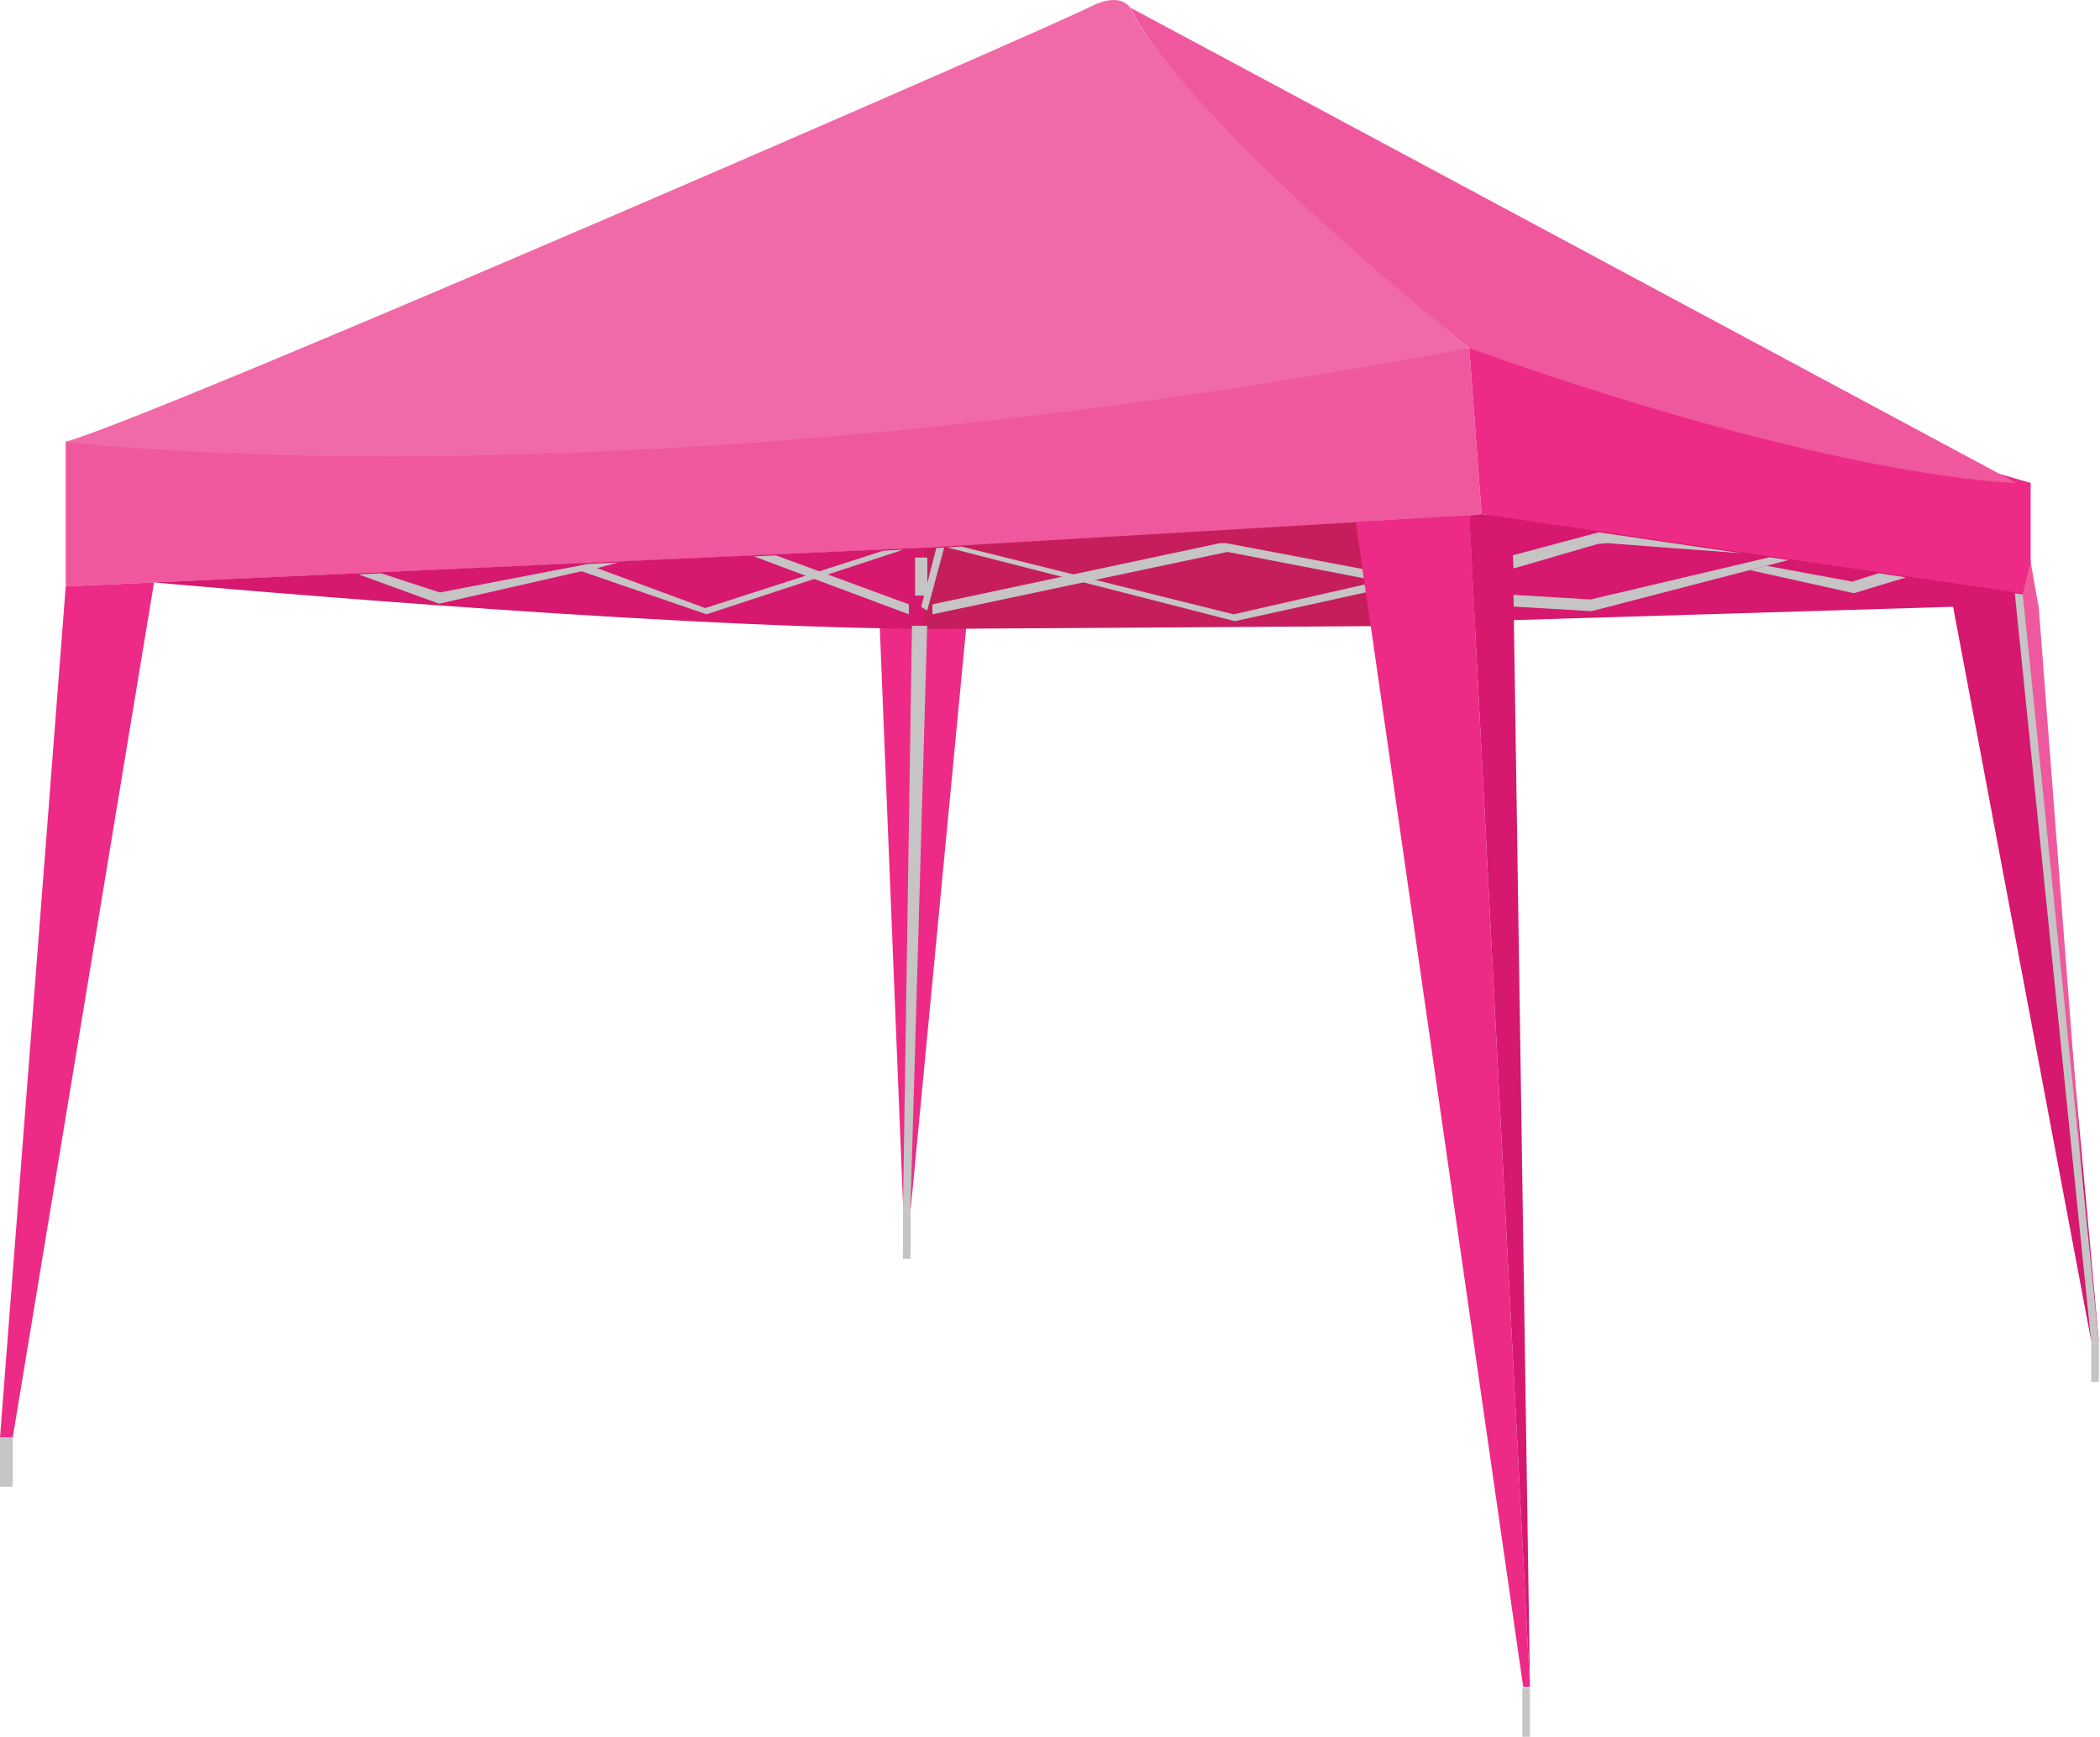
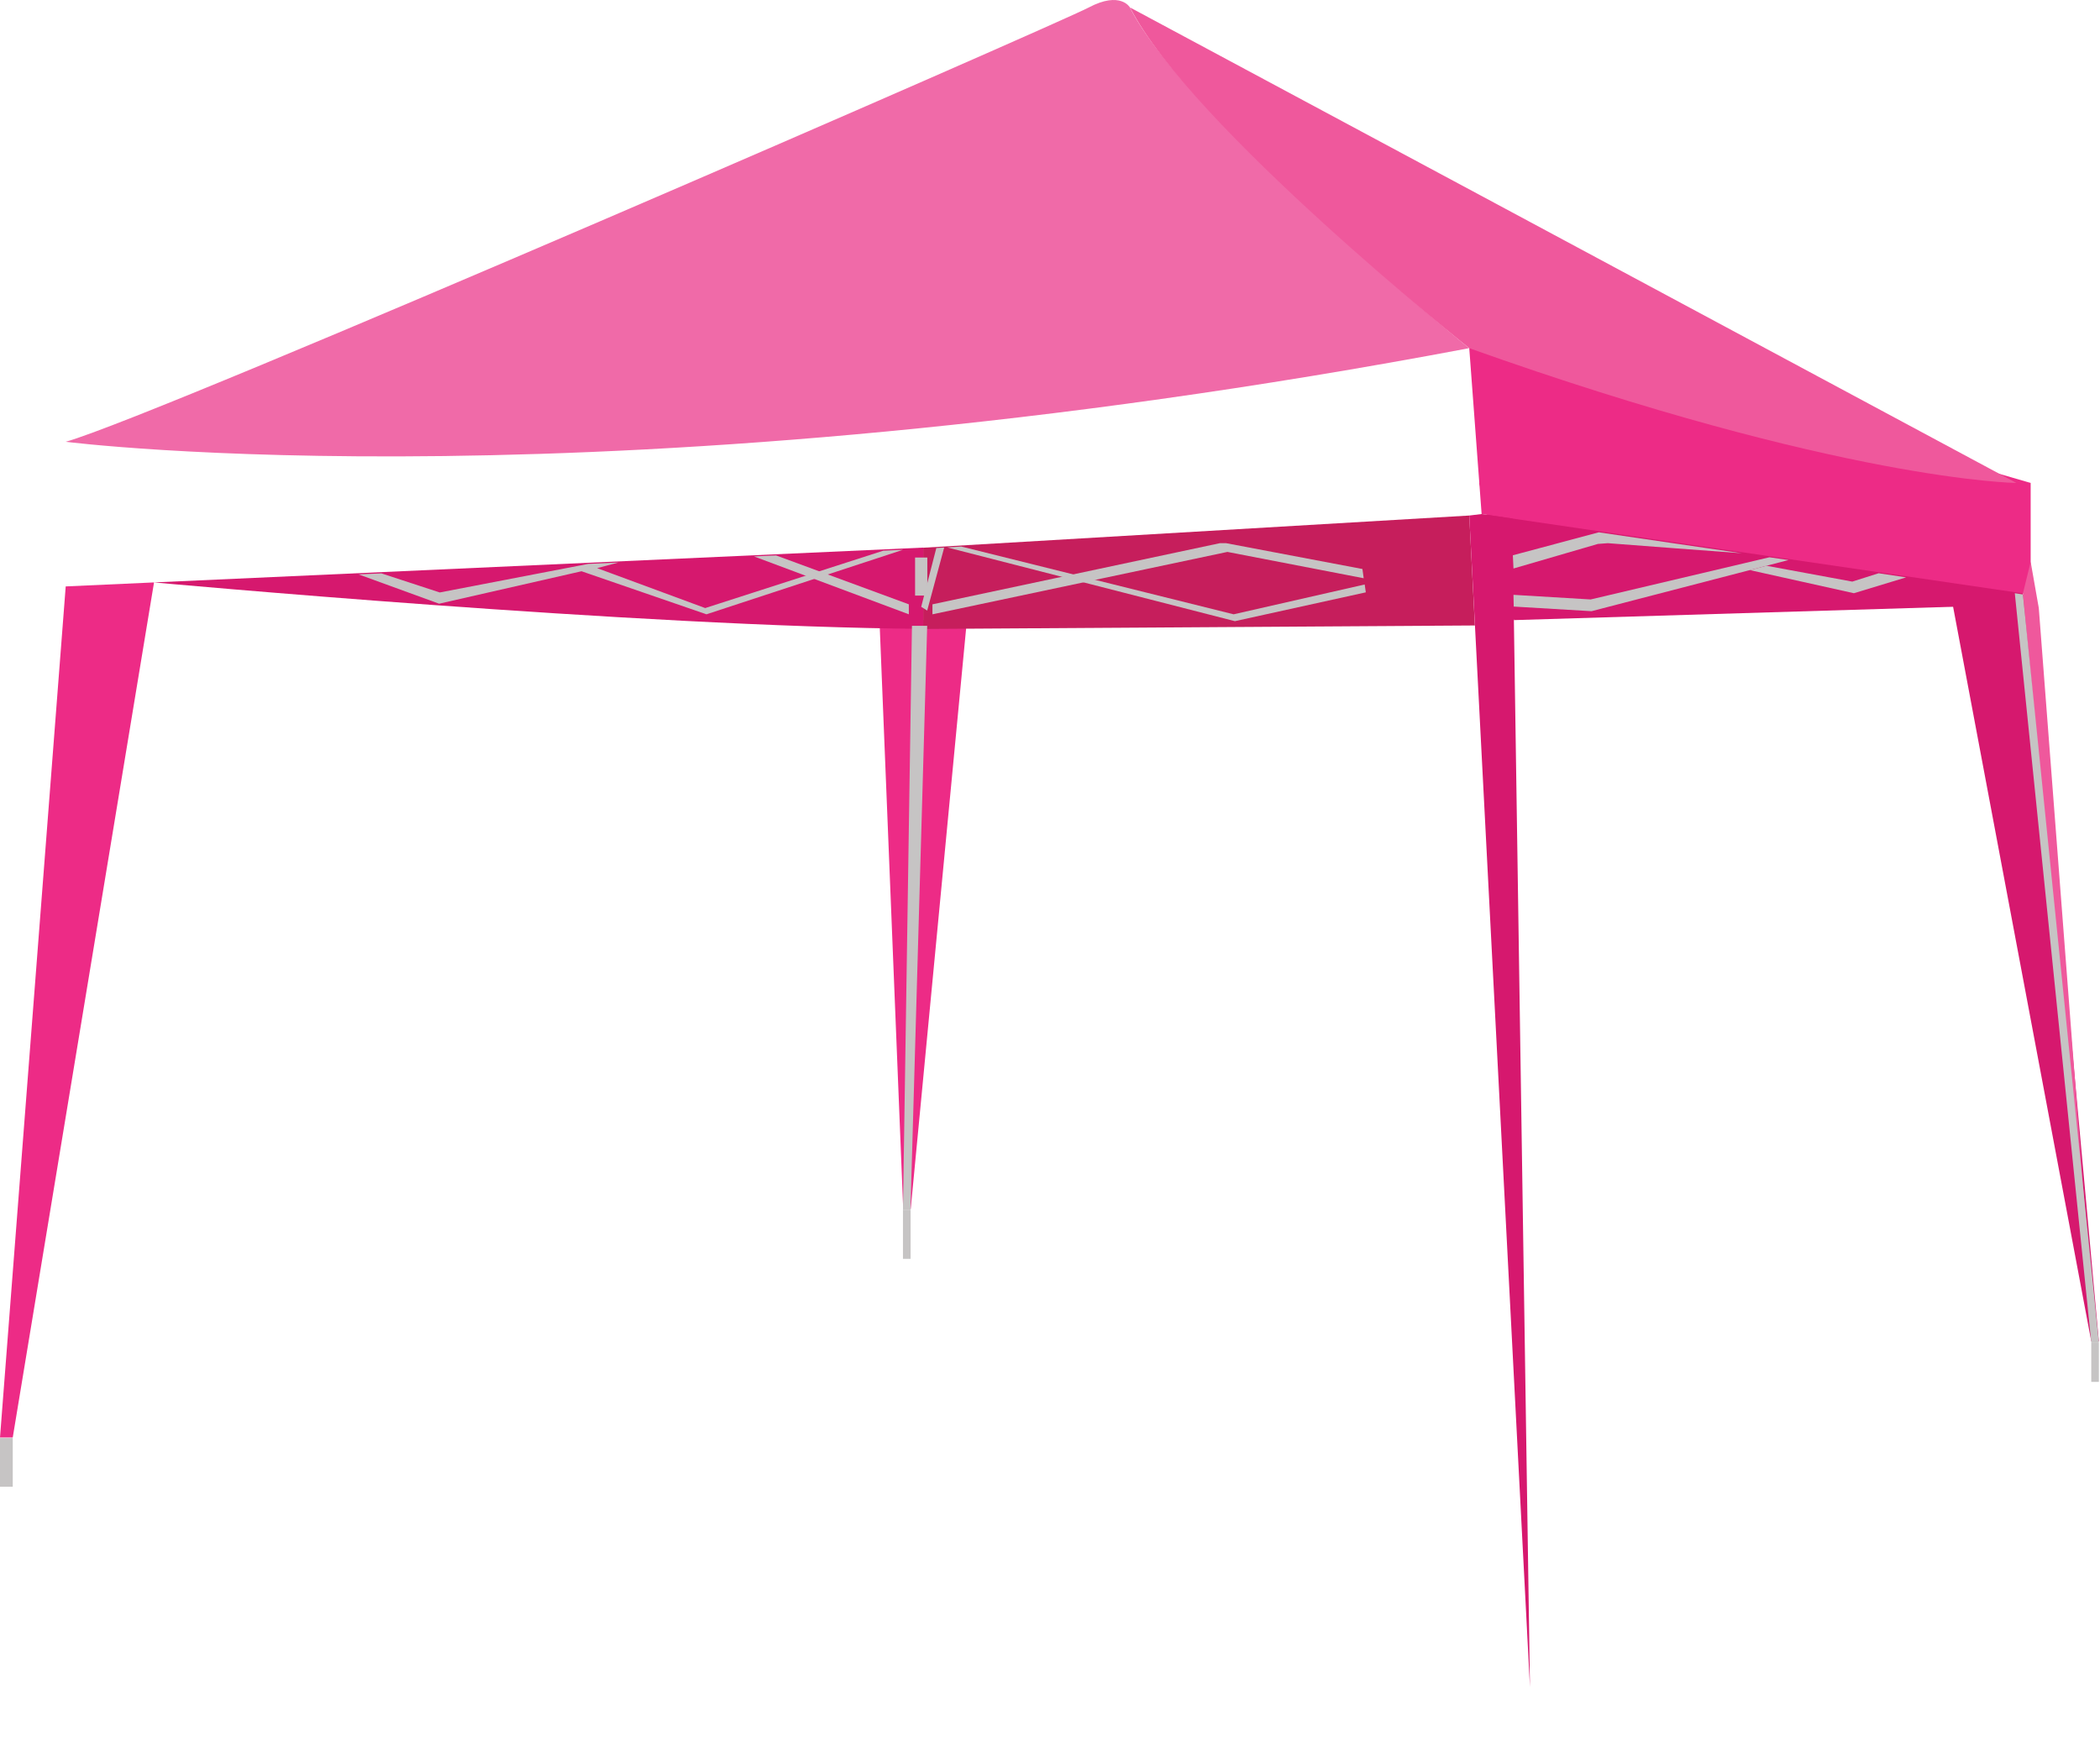
<svg xmlns="http://www.w3.org/2000/svg" width="972px" height="804px" viewBox="0 0 972 804" version="1.1">
  <title>Partytent</title>
  <g id="Partytent" stroke="none" stroke-width="1" fill="none" fill-rule="evenodd">
    <g id="05" fill-rule="nonzero">
      <g id="partytent">
-         <path d="M30.415,204.493 L30.415,271.444 C30.415,271.444 448.704,252.959 636.05,243.716 L685.778,237.997 L680.053,161.226 L323.807,142.047 L30.415,204.493 Z" id="Path" fill="#EF589C" />
        <polygon id="Path" fill="#D6186E" points="700.754 287.041 936.323 279.878 936.323 253.536 684.679 223.555" />
-         <path d="M30.415,204.493 C30.415,204.493 281.076,236.553 679.995,161.168 C679.995,161.168 548.159,53.723 523.007,3.466 C523.007,3.466 518.67,-4.332 503.925,3.466 C489.238,11.264 73.782,192.362 30.415,204.493 Z" id="Path" fill="#F06AA8" />
+         <path d="M30.415,204.493 C30.415,204.493 281.076,236.553 679.995,161.168 C679.995,161.168 548.159,53.723 523.007,3.466 C523.007,3.466 518.67,-4.332 503.925,3.466 C489.238,11.264 73.782,192.362 30.415,204.493 " id="Path" fill="#F06AA8" />
        <polygon id="Path" fill="#ED2B86" points="685.778 237.939 939.908 275.199 939.908 223.555 690.982 151.29 680.053 161.168" />
        <path d="M523.064,3.466 C523.064,3.466 818.828,162.034 933.317,223.555 C933.317,223.555 852.654,222.689 680.053,161.168 C680.053,161.168 550.819,58.055 523.064,3.466 Z" id="Path" fill="#EF589C" />
        <polygon id="Path" fill="#ED2B86" points="407.072 287.041 418.058 559.697 421.528 559.697 447.548 287.041" />
        <polygon id="Path" fill="#C61E5C" points="427.31 291.142 682.655 289.525 680.053 238.632 427.31 253.536" />
        <polygon id="Path" fill="#ED2B86" points="30.415 271.444 0 665.41 5.898 665.41 71.295 269.595" />
-         <polygon id="Path" fill="#ED2B86" points="627.55 241.694 705.032 780.942 708.155 780.942 680.053 238.632" />
        <polygon id="Path" fill="#D6186E" points="680.053 238.632 685.778 237.939 700.002 240.019 708.155 780.942" />
        <polygon id="Path" fill="#D6186E" points="902.96 275.314 967.952 620.872 971.48 620.872 939.908 275.199" />
        <polygon id="Path" fill="#EF589C" points="936.323 274.679 939.908 260.064 943.667 281.437 969.687 620.872" />
        <path d="M71.295,269.595 C71.295,269.595 295.995,290.218 427.31,291.084 L427.31,253.478 L71.295,269.595 Z" id="Path" fill="#D6186E" />
      </g>
      <g id="frame" transform="translate(0, 246)" fill="#C6C4C4">
        <rect id="Rectangle" x="0" y="419.655" width="5.898" height="22.528" />
        <rect id="Rectangle" x="417.943" y="314.178" width="3.527" height="22.528" />
-         <rect id="Rectangle" x="704.628" y="535.414" width="3.527" height="22.528" />
        <rect id="Rectangle" x="967.952" y="375.35" width="3.527" height="18.311" />
        <polygon id="Path" points="422.106 43.67 429.16 43.67 421.412 314.178 417.943 314.178" />
        <polygon id="Path" points="932.565 28.593 936.323 29.171 971.48 375.35 967.952 375.35" />
        <polygon id="Path" points="176.533 19.409 165.951 19.871 203.247 33.445 269.165 18.427 326.988 38.355 417.943 8.491 408.864 8.896 326.409 35.467 276.393 16.983 286.222 14.383 272.287 15.019 203.536 28.247" />
        <polygon id="Path" points="348.96 11.553 420.66 38.355 420.66 33.734 359.195 11.091" />
        <rect id="Rectangle" x="423.551" y="12.073" width="5.667" height="17.618" />
        <polygon id="Path" points="426.385 34.889 433.381 7.683 437.024 7.452 429.16 36.622" />
        <polygon id="Path" points="431.589 33.734 431.589 38.355 568.108 9.473 631.193 21.661 630.615 17.387 567.53 5.43 564.639 5.43" />
        <polygon id="Path" points="438.412 7.394 571.578 41.532 632.176 28.189 631.655 24.55 570.999 38.355 444.946 6.989" />
        <polygon id="Path" points="700.522 29.344 700.638 34.774 736.662 36.911 827.848 13.228 819.001 11.957 736.257 31.481" />
        <path d="M744.178,5.43 C744.872,5.545 806.28,10.109 806.28,10.109 L740.015,0.404 L700.233,11.033 L700.522,17.156 L739.61,5.776 L744.178,5.43 Z" id="Path" />
        <polygon id="Path" points="809.981 17.907 858.089 28.593 882.259 21.257 869.538 19.351 857.338 23.221 817.613 15.885" />
      </g>
    </g>
  </g>
</svg>